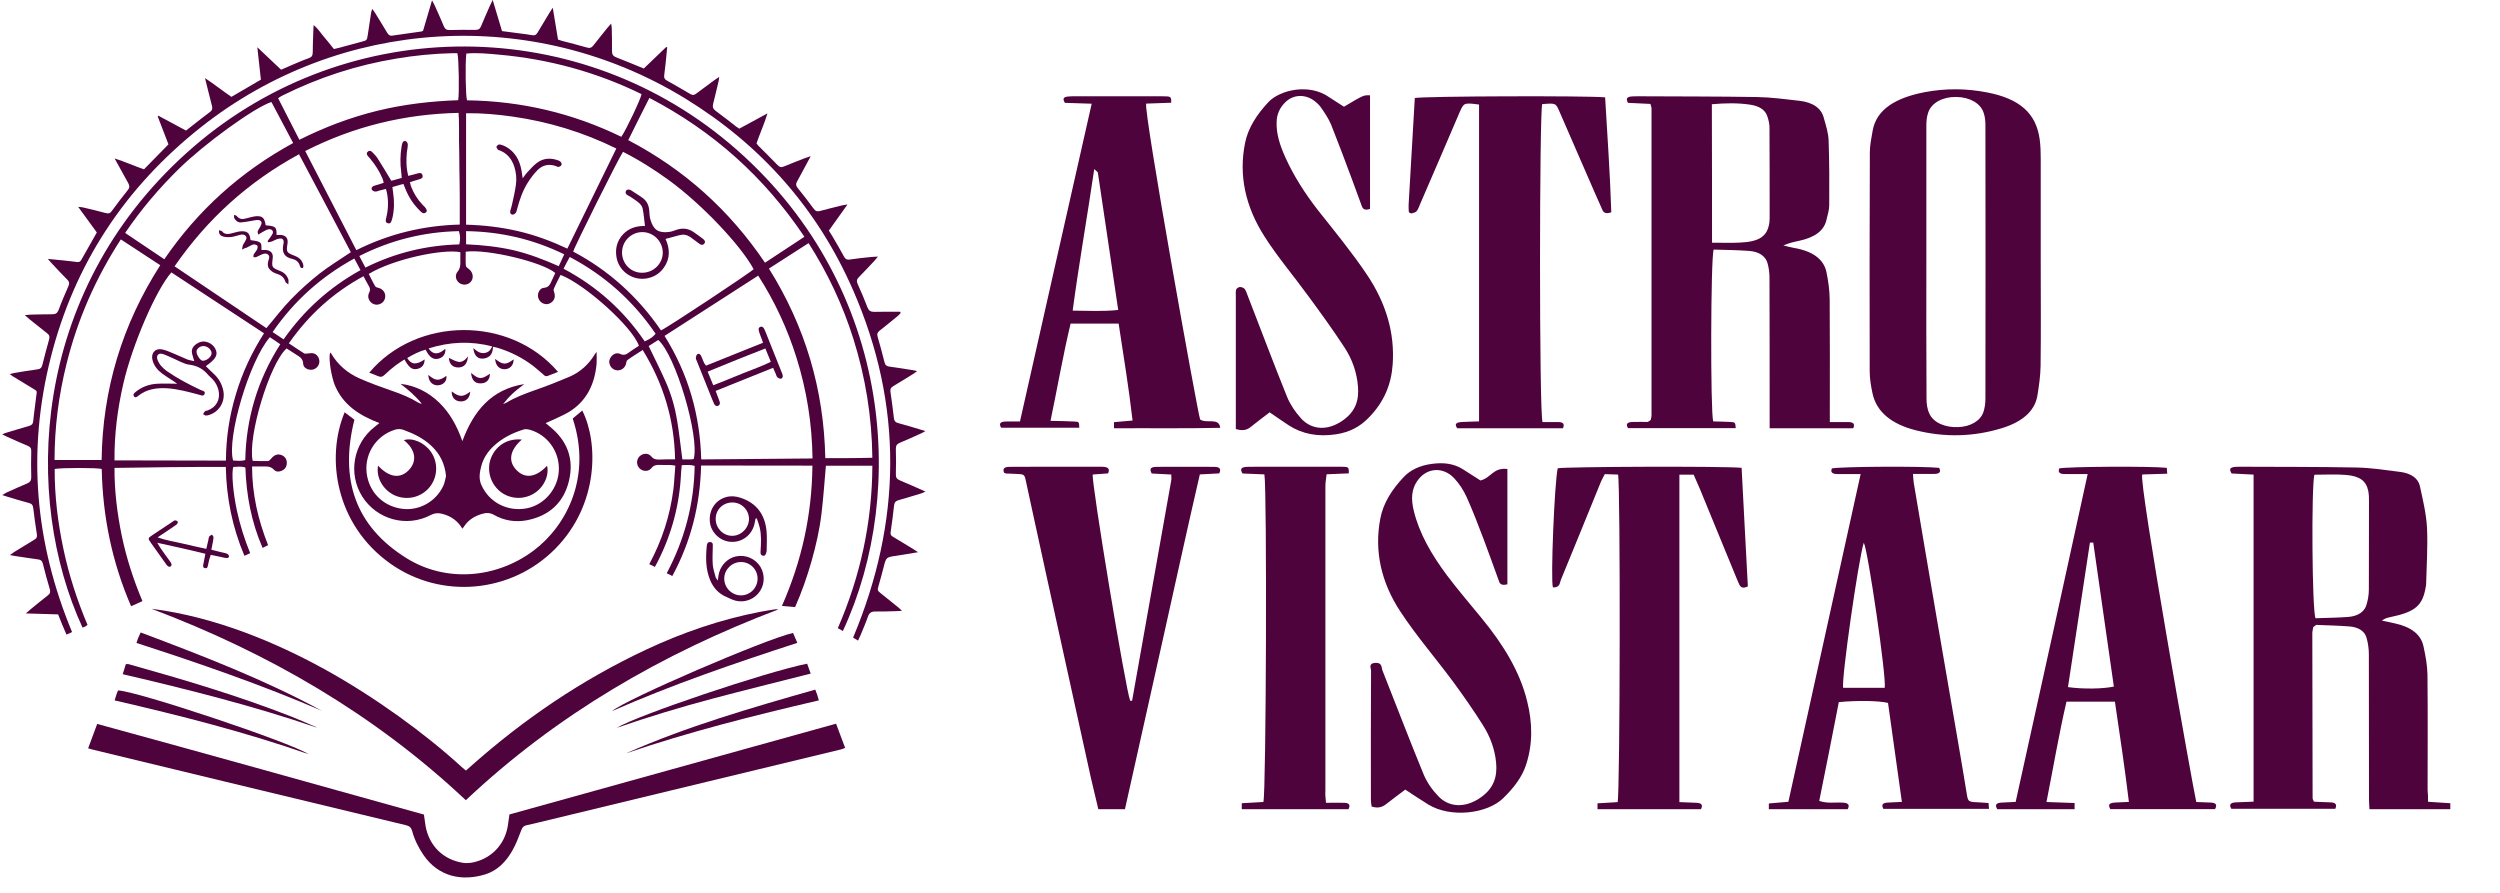
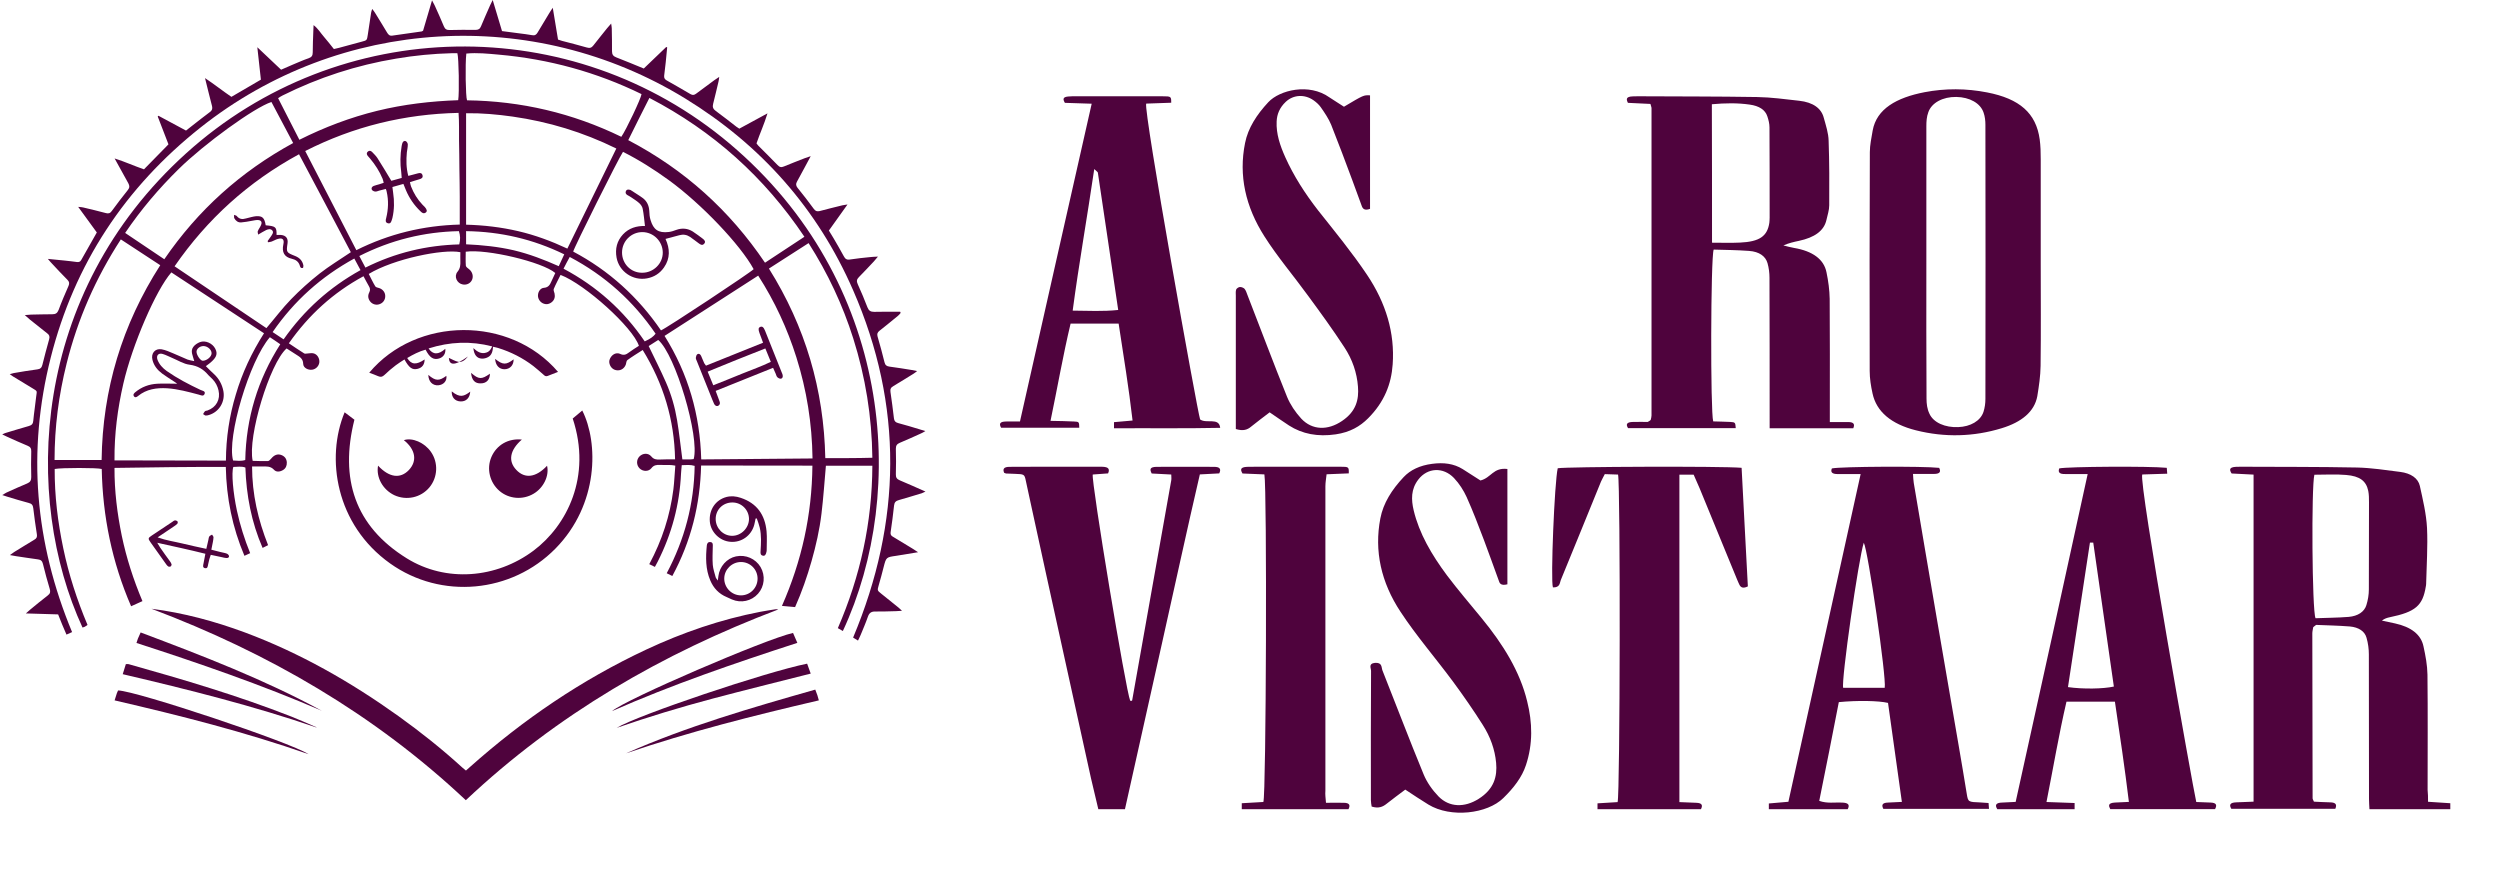
<svg xmlns="http://www.w3.org/2000/svg" width="140" height="50" viewBox="0 0 140 50" fill="none">
  <path d="M67.206 23.488C67.558 23.745 68.271 23.353 68.33 23.959C66.334 24.002 64.38 23.971 62.384 23.984C62.384 23.843 62.384 23.757 62.384 23.641C62.711 23.61 63.03 23.586 63.424 23.549C63.215 21.732 62.921 19.94 62.644 18.123C61.739 18.123 60.892 18.123 59.953 18.123C59.525 19.915 59.215 21.72 58.829 23.568C59.324 23.58 59.743 23.58 60.145 23.604C60.431 23.616 60.431 23.629 60.439 23.953C58.988 23.953 57.538 23.953 56.062 23.953C55.944 23.745 55.97 23.604 56.355 23.604C56.582 23.598 56.808 23.604 57.118 23.604C58.46 17.658 59.785 11.761 61.135 5.808C60.548 5.79 60.087 5.778 59.634 5.759C59.517 5.564 59.508 5.435 59.81 5.405C59.969 5.386 60.137 5.392 60.296 5.392C61.898 5.392 63.5 5.392 65.101 5.392C65.588 5.392 65.588 5.405 65.588 5.753C65.118 5.772 64.64 5.784 64.187 5.802C64.019 6.151 67.063 23.096 67.206 23.488ZM61.278 9.467C60.883 12.165 60.422 14.752 60.07 17.395C60.967 17.401 61.755 17.45 62.619 17.358C62.242 14.758 61.856 12.213 61.479 9.662C61.47 9.632 61.412 9.595 61.278 9.467Z" fill="#4F033D" />
  <path d="M75.262 5.977C76.364 5.321 76.364 5.321 76.722 5.339C76.722 7.456 76.722 9.573 76.722 11.696C76.405 11.813 76.305 11.684 76.247 11.504C76.08 11.046 75.913 10.594 75.746 10.136C75.354 9.084 74.962 8.032 74.545 6.986C74.403 6.645 74.186 6.323 73.961 6.001C73.861 5.859 73.711 5.723 73.552 5.612C73.052 5.265 72.426 5.302 72.001 5.704C71.659 6.026 71.509 6.398 71.492 6.8C71.459 7.493 71.684 8.155 71.976 8.805C72.443 9.845 73.077 10.835 73.819 11.789C74.762 12.977 75.73 14.159 76.555 15.391C77.615 16.969 78.115 18.647 77.99 20.404C77.915 21.5 77.523 22.515 76.614 23.425C76.163 23.877 75.604 24.205 74.804 24.323C73.794 24.471 72.927 24.304 72.184 23.827C71.834 23.598 71.5 23.363 71.1 23.091C70.741 23.369 70.391 23.623 70.066 23.889C69.849 24.075 69.607 24.149 69.206 24.025C69.206 23.889 69.206 23.728 69.206 23.574C69.206 21.234 69.206 18.901 69.206 16.561C69.206 16.449 69.19 16.332 69.223 16.22C69.24 16.159 69.356 16.078 69.431 16.072C69.523 16.066 69.648 16.121 69.698 16.177C69.774 16.276 69.807 16.387 69.849 16.499C70.591 18.405 71.308 20.324 72.076 22.224C72.251 22.651 72.535 23.078 72.877 23.45C73.486 24.093 74.353 24.118 75.154 23.574C75.946 23.041 76.105 22.373 76.046 21.649C75.988 20.881 75.738 20.132 75.279 19.439C74.645 18.467 73.953 17.514 73.252 16.561C72.443 15.447 71.525 14.37 70.808 13.237C69.749 11.578 69.356 9.827 69.724 8.007C69.89 7.171 70.374 6.422 71.025 5.723C71.659 5.042 73.31 4.64 74.445 5.451C74.712 5.63 74.979 5.791 75.262 5.977Z" fill="#4F033D" />
-   <path d="M86.382 23.634C86.659 23.634 86.945 23.634 87.24 23.634C87.576 23.634 87.618 23.763 87.525 23.984C85.575 23.984 83.608 23.984 81.608 23.984C81.482 23.812 81.456 23.659 81.843 23.634C82.162 23.616 82.482 23.61 82.827 23.598C82.827 17.651 82.827 11.753 82.827 5.855C81.994 5.745 81.978 5.751 81.751 6.259C81.002 7.999 80.263 9.738 79.506 11.477C79.456 11.6 79.414 11.728 79.321 11.839C79.271 11.9 79.12 11.924 79.036 11.955C78.968 11.924 78.935 11.918 78.926 11.906C78.91 11.894 78.893 11.875 78.893 11.863C78.884 11.722 78.876 11.575 78.884 11.434C79.002 9.45 79.111 7.46 79.229 5.488C79.809 5.383 88.895 5.353 89.887 5.451C90.013 7.594 90.165 9.75 90.232 11.888C89.904 12.004 89.795 11.894 89.728 11.741C89.585 11.416 89.442 11.098 89.299 10.773C88.643 9.266 87.988 7.76 87.332 6.253C87.122 5.769 87.122 5.769 86.365 5.831C86.206 6.204 86.189 23.108 86.382 23.634Z" fill="#4F033D" />
  <path d="M102.47 23.634C102.894 23.634 103.182 23.634 103.487 23.634C103.826 23.634 103.876 23.763 103.783 23.984C102.267 23.984 100.726 23.984 99.1 23.984C99.1 23.782 99.1 23.598 99.1 23.408C99.1 20.787 99.1 18.172 99.091 15.551C99.091 15.281 99.057 15.006 98.981 14.736C98.871 14.351 98.524 14.093 97.948 14.051C97.278 14.002 96.609 13.995 95.966 13.977C95.796 14.424 95.779 23.102 95.94 23.598C96.245 23.61 96.567 23.61 96.889 23.628C97.177 23.647 97.177 23.653 97.202 23.977C95.204 23.977 93.196 23.977 91.172 23.977C91.045 23.775 91.07 23.634 91.46 23.628C91.765 23.622 92.061 23.628 92.273 23.628C92.383 23.567 92.4 23.555 92.409 23.543C92.425 23.53 92.442 23.518 92.442 23.506C92.459 23.426 92.485 23.347 92.485 23.267C92.485 17.529 92.485 11.797 92.485 6.059C92.485 5.998 92.451 5.936 92.425 5.82C92.027 5.802 91.612 5.783 91.163 5.759C91.07 5.563 91.036 5.41 91.443 5.397C91.536 5.397 91.629 5.391 91.722 5.391C93.95 5.404 96.169 5.397 98.397 5.434C99.184 5.446 99.98 5.557 100.751 5.642C101.539 5.728 101.996 6.071 102.132 6.598C102.25 7.026 102.394 7.455 102.403 7.884C102.445 9.09 102.445 10.29 102.437 11.497C102.437 11.766 102.343 12.036 102.284 12.305C102.149 12.93 101.607 13.303 100.743 13.487C100.455 13.548 100.175 13.61 99.87 13.744C100.065 13.793 100.26 13.848 100.472 13.885C101.513 14.063 102.14 14.522 102.284 15.251C102.386 15.741 102.454 16.243 102.462 16.733C102.479 18.803 102.47 20.879 102.47 22.949C102.47 23.151 102.47 23.34 102.47 23.634ZM95.873 13.591C96.423 13.591 96.931 13.61 97.439 13.585C98.532 13.536 98.972 13.23 99.083 12.477C99.091 12.379 99.1 12.287 99.1 12.189C99.1 10.505 99.1 8.821 99.091 7.137C99.091 6.928 99.04 6.72 98.972 6.518C98.854 6.151 98.515 5.93 97.981 5.857C97.296 5.759 96.609 5.771 95.864 5.838C95.873 8.417 95.873 10.97 95.873 13.591Z" fill="#4F033D" />
  <path d="M114.281 14.751C114.281 16.667 114.298 18.577 114.273 20.493C114.265 21.056 114.181 21.625 114.089 22.187C113.93 23.052 113.21 23.64 112.096 23.98C110.522 24.462 108.906 24.505 107.29 24.097C105.908 23.751 105.08 23.052 104.862 22.033C104.77 21.618 104.703 21.192 104.703 20.778C104.694 16.692 104.694 12.606 104.711 8.52C104.711 8.118 104.803 7.71 104.87 7.308C105.088 6.097 106.21 5.466 107.776 5.163C108.931 4.941 110.112 4.947 111.276 5.175C113.101 5.528 114.022 6.338 114.223 7.803C114.273 8.174 114.281 8.544 114.281 8.921C114.281 10.856 114.281 12.803 114.281 14.751ZM107.876 14.639C107.876 17.199 107.868 19.758 107.885 22.317C107.885 22.608 107.918 22.904 108.052 23.176C108.278 23.671 108.931 23.949 109.66 23.918C110.346 23.893 110.907 23.572 111.075 23.065C111.15 22.83 111.183 22.583 111.183 22.342C111.192 17.223 111.192 12.105 111.183 6.987C111.183 6.764 111.158 6.529 111.083 6.313C110.907 5.775 110.296 5.441 109.551 5.429C108.806 5.417 108.169 5.75 107.985 6.288C107.893 6.535 107.876 6.801 107.876 7.061C107.876 9.583 107.876 12.111 107.876 14.639Z" fill="#4F033D" />
  <path d="M56.233 26.478C56.141 26.269 56.208 26.143 56.537 26.143C57.126 26.143 57.699 26.137 58.288 26.137C59.409 26.137 60.529 26.137 61.641 26.137C61.969 26.137 62.197 26.187 62.053 26.51C61.759 26.529 61.472 26.554 61.194 26.573C61.102 26.952 63.056 38.729 63.291 39.241C63.317 39.241 63.334 39.254 63.359 39.247C63.376 39.247 63.401 39.228 63.401 39.222C64.125 35.113 64.867 31.004 65.591 26.895C65.608 26.8 65.591 26.706 65.591 26.573C65.212 26.554 64.875 26.535 64.496 26.516C64.395 26.314 64.353 26.149 64.766 26.143C65.844 26.137 66.905 26.143 67.983 26.143C68.295 26.143 68.404 26.25 68.278 26.51C67.966 26.529 67.629 26.541 67.191 26.567C66.467 29.683 65.793 32.806 65.094 35.922C64.395 39.045 63.696 42.168 62.997 45.316C62.491 45.316 62.037 45.316 61.506 45.316C61.371 44.734 61.228 44.153 61.093 43.571C60.546 41.081 59.998 38.596 59.451 36.105C58.87 33.489 58.305 30.865 57.733 28.248C57.632 27.805 57.547 27.363 57.446 26.921C57.37 26.554 57.354 26.554 56.823 26.535C56.663 26.529 56.495 26.522 56.334 26.516C56.326 26.516 56.309 26.503 56.233 26.478Z" fill="#4F033D" />
  <path d="M74.255 44.956C74.667 44.956 74.952 44.949 75.254 44.956C75.59 44.962 75.623 45.101 75.514 45.316C73.542 45.316 71.562 45.316 69.539 45.316C69.539 45.202 69.539 45.114 69.539 44.981C69.95 44.956 70.353 44.937 70.748 44.911C70.907 44.539 70.957 27.363 70.806 26.566C70.42 26.547 70.018 26.535 69.581 26.516C69.464 26.32 69.43 26.162 69.833 26.143C70.018 26.137 70.202 26.137 70.387 26.137C71.948 26.137 73.492 26.137 75.053 26.137C75.539 26.137 75.539 26.149 75.531 26.509C75.153 26.522 74.759 26.541 74.289 26.56C74.264 26.794 74.222 27.015 74.222 27.236C74.222 31.293 74.222 35.357 74.222 39.414C74.222 41.038 74.222 42.662 74.222 44.286C74.205 44.482 74.23 44.678 74.255 44.956Z" fill="#4F033D" />
  <path d="M82.906 26.907C83.511 26.756 83.613 26.169 84.414 26.263C84.414 28.426 84.414 30.576 84.414 32.721C84.022 32.821 83.971 32.646 83.92 32.483C83.647 31.739 83.383 30.989 83.102 30.245C82.795 29.439 82.488 28.626 82.13 27.832C81.96 27.463 81.73 27.094 81.423 26.769C80.818 26.138 79.94 26.188 79.429 26.85C79.003 27.4 79.028 27.988 79.165 28.576C79.472 29.87 80.17 31.064 81.031 32.221C81.644 33.033 82.318 33.821 82.974 34.621C84.175 36.084 85.121 37.61 85.522 39.279C85.82 40.467 85.846 41.661 85.454 42.843C85.232 43.524 84.763 44.13 84.184 44.693C83.289 45.575 81.244 45.818 79.991 45.056C79.565 44.799 79.165 44.524 78.696 44.218C78.347 44.487 77.989 44.737 77.657 45.006C77.435 45.187 77.197 45.287 76.813 45.168C76.796 45.056 76.77 44.931 76.77 44.806C76.77 42.392 76.762 39.985 76.779 37.572C76.779 37.416 76.617 37.16 76.992 37.122C77.418 37.085 77.35 37.378 77.418 37.547C78.193 39.492 78.926 41.436 79.727 43.374C79.906 43.805 80.204 44.237 80.562 44.605C81.159 45.212 82.011 45.237 82.803 44.737C83.673 44.187 83.852 43.48 83.783 42.718C83.715 41.974 83.46 41.255 83.025 40.579C82.514 39.773 81.96 38.973 81.38 38.185C80.409 36.872 79.31 35.603 78.432 34.265C77.341 32.614 76.949 30.852 77.299 29.032C77.461 28.182 77.938 27.425 78.603 26.719C78.977 26.319 79.514 26.063 80.196 25.975C80.844 25.887 81.414 25.962 81.909 26.269C82.233 26.481 82.556 26.688 82.906 26.907Z" fill="#4F033D" />
  <path d="M97.53 26.197C97.652 28.427 97.758 30.639 97.88 32.837C97.652 32.951 97.505 32.926 97.415 32.762C97.358 32.654 97.317 32.541 97.269 32.433C96.575 30.74 95.873 29.04 95.18 27.347C95.074 27.094 94.96 26.848 94.845 26.582C94.568 26.582 94.339 26.582 94.046 26.582C94.046 32.698 94.046 38.783 94.046 44.918C94.372 44.931 94.682 44.943 94.992 44.956C95.31 44.968 95.368 45.089 95.253 45.316C93.336 45.316 91.41 45.316 89.46 45.316C89.46 45.196 89.46 45.107 89.46 44.987C89.86 44.962 90.235 44.937 90.586 44.918C90.725 44.52 90.749 27.151 90.611 26.576C90.39 26.57 90.154 26.563 89.868 26.551C89.795 26.702 89.713 26.835 89.656 26.968C88.906 28.806 88.163 30.645 87.404 32.484C87.339 32.654 87.363 32.907 86.964 32.894C86.825 32.528 87.053 26.987 87.233 26.222C87.722 26.134 96.387 26.096 97.53 26.197Z" fill="#4F033D" />
  <path d="M104.196 26.548C103.698 26.548 103.311 26.548 102.915 26.548C102.603 26.548 102.493 26.447 102.586 26.232C103.083 26.125 107.693 26.099 108.595 26.2C108.687 26.396 108.671 26.541 108.291 26.541C107.929 26.541 107.567 26.541 107.128 26.541C107.145 26.756 107.145 26.901 107.17 27.04C107.609 29.635 108.047 32.236 108.494 34.83C108.881 37.128 109.294 39.432 109.682 41.73C109.842 42.633 109.985 43.536 110.137 44.445C110.213 44.912 110.213 44.912 110.904 44.937C111.039 44.944 111.182 44.956 111.359 44.969C111.367 45.076 111.376 45.164 111.384 45.297C109.395 45.297 107.432 45.297 105.468 45.297C105.359 45.089 105.392 44.956 105.729 44.944C105.948 44.931 106.184 44.918 106.505 44.906C106.235 43.024 105.991 41.187 105.729 39.363C105.207 39.237 104.01 39.218 102.974 39.319C102.62 41.143 102.257 42.986 101.878 44.849C102.325 45.007 102.746 44.925 103.15 44.944C103.496 44.956 103.606 45.057 103.471 45.316C102.004 45.316 100.546 45.316 99.055 45.316C99.055 45.209 99.055 45.114 99.055 44.994C99.392 44.969 99.729 44.937 100.15 44.899C101.499 38.807 102.83 32.734 104.196 26.548ZM105.544 38.517C105.653 37.961 104.6 30.771 104.372 30.392C104.078 31.282 103.1 38.126 103.218 38.517C103.985 38.517 104.769 38.517 105.544 38.517Z" fill="#4F033D" />
  <path d="M116.91 26.546C116.38 26.546 116.009 26.546 115.639 26.546C115.31 26.552 115.243 26.432 115.319 26.23C115.816 26.129 120.346 26.097 121.34 26.198C121.348 26.293 121.357 26.394 121.365 26.527C120.868 26.546 120.405 26.558 119.967 26.571C119.748 26.943 122.797 44.078 122.991 44.912C123.243 44.925 123.513 44.931 123.791 44.943C124.127 44.956 124.161 45.089 124.043 45.31C122.106 45.31 120.161 45.31 118.174 45.31C118.081 45.127 118.03 44.969 118.435 44.943C118.662 44.931 118.889 44.918 119.218 44.906C118.99 43.018 118.713 41.168 118.435 39.293C117.517 39.293 116.666 39.293 115.723 39.293C115.293 41.143 114.982 43.005 114.603 44.912C115.184 44.931 115.647 44.95 116.178 44.969C116.178 45.089 116.178 45.19 116.178 45.316C114.721 45.316 113.281 45.316 111.849 45.316C111.698 45.076 111.773 44.95 112.135 44.943C112.363 44.937 112.59 44.918 112.877 44.906C114.232 38.794 115.563 32.714 116.91 26.546ZM115.807 38.478C116.649 38.598 117.786 38.579 118.376 38.447C117.997 35.764 117.601 33.074 117.222 30.384C117.163 30.384 117.096 30.384 117.037 30.384C116.624 33.074 116.22 35.764 115.807 38.478Z" fill="#4F033D" />
  <path d="M135.97 44.899C136.446 44.931 136.815 44.956 137.217 44.981C137.217 45.101 137.217 45.196 137.217 45.316C135.724 45.316 134.256 45.316 132.689 45.316C132.681 45.127 132.664 44.937 132.664 44.748C132.664 42.046 132.664 39.35 132.656 36.648C132.656 36.339 132.615 36.023 132.525 35.714C132.427 35.354 132.09 35.127 131.59 35.082C130.942 35.032 130.294 35.019 129.703 34.994C129.613 35.063 129.596 35.076 129.58 35.089C129.564 35.101 129.547 35.114 129.539 35.127C129.523 35.24 129.49 35.354 129.49 35.467C129.49 38.548 129.498 41.629 129.506 44.703C129.506 44.748 129.539 44.798 129.58 44.893C129.867 44.906 130.179 44.925 130.482 44.931C130.794 44.937 130.884 45.044 130.778 45.291C128.858 45.291 126.922 45.291 124.953 45.291C124.83 45.082 124.863 44.943 125.232 44.931C125.544 44.918 125.856 44.906 126.2 44.893C126.2 38.776 126.2 32.709 126.2 26.578C125.79 26.56 125.405 26.541 124.97 26.515C124.855 26.326 124.806 26.168 125.2 26.143C125.29 26.137 125.38 26.137 125.47 26.137C127.652 26.149 129.818 26.137 132 26.181C132.804 26.2 133.616 26.326 134.412 26.427C135.011 26.503 135.413 26.78 135.511 27.21C135.683 27.993 135.872 28.782 135.913 29.565C135.962 30.606 135.888 31.648 135.864 32.69C135.864 32.74 135.856 32.791 135.847 32.835C135.675 33.921 135.265 34.268 133.829 34.565C133.682 34.596 133.542 34.634 133.386 34.754C133.632 34.804 133.879 34.855 134.125 34.912C135.011 35.108 135.577 35.524 135.716 36.2C135.831 36.724 135.929 37.248 135.938 37.778C135.962 39.931 135.946 42.084 135.946 44.236C135.97 44.451 135.97 44.647 135.97 44.899ZM129.605 26.585C129.432 27.254 129.473 34.211 129.67 34.621C130.269 34.596 130.901 34.596 131.524 34.546C132.041 34.502 132.402 34.262 132.517 33.889C132.607 33.599 132.656 33.302 132.656 33.005C132.664 31.383 132.664 29.76 132.664 28.138C132.664 27.923 132.664 27.702 132.623 27.494C132.509 26.938 132.156 26.661 131.385 26.598C130.811 26.547 130.22 26.585 129.605 26.585Z" fill="#4F033D" />
  <path d="M39.262 26.069C39.208 28.265 38.7 30.314 37.65 32.256C37.55 32.203 37.456 32.163 37.336 32.102C38.339 30.214 38.867 28.218 38.901 26.089C38.66 26.015 38.439 26.042 38.178 26.049C38.165 26.209 38.145 26.363 38.138 26.517C38.058 28.259 37.617 29.906 36.828 31.459C36.781 31.547 36.734 31.634 36.674 31.747C36.567 31.694 36.473 31.647 36.359 31.593C37.075 30.261 37.523 28.875 37.71 27.401C37.764 26.973 37.777 26.531 37.817 26.076C37.71 26.062 37.637 26.042 37.563 26.042C37.356 26.035 37.149 26.049 36.941 26.035C36.761 26.029 36.607 26.049 36.48 26.216C36.319 26.424 35.998 26.41 35.818 26.23C35.63 26.042 35.63 25.747 35.811 25.56C35.998 25.372 36.299 25.352 36.473 25.56C36.607 25.727 36.761 25.741 36.941 25.734C37.215 25.721 37.49 25.721 37.804 25.721C37.764 23.504 37.155 21.495 35.992 19.6C35.691 19.794 35.403 19.968 35.136 20.163C35.075 20.203 35.075 20.323 35.049 20.404C34.975 20.618 34.788 20.752 34.574 20.738C34.367 20.732 34.199 20.591 34.139 20.39C34.086 20.223 34.139 20.076 34.246 19.948C34.38 19.794 34.567 19.741 34.734 19.821C34.935 19.915 35.069 19.855 35.216 19.741C35.396 19.607 35.59 19.486 35.778 19.366C35.443 18.341 32.775 15.924 31.391 15.395C31.264 15.656 31.123 15.911 31.009 16.185C30.983 16.252 31.036 16.352 31.056 16.439C31.096 16.627 31.049 16.801 30.896 16.922C30.742 17.042 30.575 17.069 30.394 16.982C30.22 16.895 30.113 16.707 30.127 16.52C30.14 16.326 30.267 16.131 30.461 16.118C30.708 16.098 30.795 15.951 30.876 15.763C30.949 15.602 31.029 15.442 31.096 15.288C30.381 14.672 27.251 13.928 26.081 14.096C26.081 14.35 26.067 14.618 26.087 14.879C26.094 14.953 26.201 15.02 26.274 15.08C26.455 15.227 26.522 15.469 26.435 15.669C26.348 15.864 26.141 15.971 25.92 15.931C25.592 15.877 25.405 15.482 25.619 15.221C25.78 15.027 25.786 14.832 25.78 14.618C25.773 14.451 25.78 14.283 25.78 14.123C24.817 13.928 22.041 14.498 20.65 15.341C20.771 15.569 20.878 15.81 21.018 16.038C21.052 16.098 21.172 16.105 21.252 16.138C21.453 16.212 21.58 16.393 21.573 16.593C21.573 16.788 21.453 16.962 21.265 17.029C21.085 17.102 20.878 17.049 20.751 16.908C20.61 16.747 20.583 16.56 20.677 16.379C20.751 16.239 20.724 16.138 20.657 16.024C20.557 15.857 20.47 15.676 20.356 15.469C18.664 16.386 17.293 17.631 16.176 19.225C16.477 19.426 16.758 19.62 17.039 19.794C17.086 19.821 17.166 19.794 17.233 19.794C17.34 19.788 17.454 19.761 17.554 19.788C17.768 19.834 17.908 20.076 17.882 20.297C17.855 20.511 17.681 20.678 17.474 20.705C17.246 20.732 16.985 20.598 16.979 20.377C16.972 20.069 16.765 19.975 16.571 19.848C16.397 19.734 16.223 19.62 16.049 19.513C15.106 20.343 13.856 24.462 14.15 25.808C14.431 25.814 14.712 25.828 14.999 25.821C15.066 25.821 15.14 25.734 15.193 25.674C15.36 25.473 15.554 25.399 15.768 25.486C15.949 25.56 16.049 25.694 16.062 25.895C16.069 26.082 16.002 26.23 15.848 26.323C15.681 26.424 15.474 26.451 15.347 26.31C15.146 26.089 14.906 26.122 14.665 26.122C14.498 26.122 14.33 26.122 14.116 26.122C14.116 27.669 14.451 29.109 15.013 30.529C14.912 30.582 14.825 30.622 14.705 30.683C14.076 29.236 13.795 27.736 13.742 26.183C13.515 26.096 13.287 26.149 13.066 26.149C12.953 26.477 13.053 27.596 13.267 28.593C13.441 29.397 13.688 30.187 14.009 30.977C13.902 31.024 13.809 31.071 13.688 31.125C13.013 29.531 12.679 27.89 12.645 26.149C10.559 26.142 8.506 26.169 6.412 26.203C6.406 27.509 6.566 28.761 6.82 30.006C7.081 31.252 7.469 32.457 7.977 33.663C7.763 33.756 7.576 33.85 7.342 33.95C6.272 31.48 5.75 28.915 5.697 26.263C5.456 26.189 3.443 26.189 3.062 26.263C3.055 27.756 3.236 29.236 3.543 30.703C3.851 32.176 4.312 33.596 4.901 34.995C4.847 35.035 4.801 35.069 4.754 35.096C4.714 35.116 4.66 35.129 4.62 35.142C1.276 27.89 1.704 16.466 10.418 8.591C19.018 0.817 32.013 0.589 40.867 8.049C49.949 15.716 50.872 27.455 47.2 35.337C47.113 35.29 47.033 35.243 46.919 35.176C48.176 32.276 48.839 29.263 48.852 26.082C47.962 26.082 47.113 26.082 46.25 26.082C46.17 26.98 46.11 27.877 46.003 28.767C45.896 29.665 45.695 30.549 45.448 31.419C45.2 32.29 44.906 33.14 44.525 33.997C44.291 33.977 44.064 33.957 43.789 33.93C44.9 31.413 45.468 28.821 45.495 26.076C43.415 26.069 41.355 26.069 39.262 26.069ZM14.785 18.663C13.026 17.511 11.308 16.379 9.596 15.254C8.726 16.252 7.409 19.305 6.907 21.482C6.586 22.881 6.399 24.301 6.412 25.781C8.506 25.788 10.565 25.794 12.652 25.794C12.659 24.509 12.846 23.283 13.207 22.091C13.561 20.886 14.09 19.754 14.785 18.663ZM45.501 25.674C45.475 23.712 45.174 21.843 44.599 20.015C44.09 18.401 43.388 16.881 42.459 15.435C40.693 16.573 38.961 17.685 37.215 18.81C38.546 20.939 39.202 23.23 39.269 25.727C41.355 25.707 43.408 25.694 45.501 25.674ZM16.745 8.638C13.902 10.185 11.609 12.261 9.776 14.913C11.515 16.085 13.22 17.23 14.919 18.375C15.394 17.819 15.815 17.256 16.303 16.754C16.798 16.245 17.333 15.763 17.895 15.321C18.443 14.893 19.045 14.531 19.647 14.123C18.691 12.301 17.728 10.493 16.745 8.638ZM37.015 18.502C37.343 18.368 42.064 15.241 42.204 15.073C41.462 13.707 39.275 11.411 37.45 10.085C36.634 9.495 35.784 8.953 34.888 8.504C34.641 8.859 32.153 13.848 32.099 14.089C34.099 15.147 35.737 16.634 37.015 18.502ZM26.101 12.582C27.104 12.609 28.067 12.723 29.016 12.944C29.966 13.165 30.869 13.5 31.772 13.922C32.688 12.04 33.597 10.192 34.514 8.317C32.648 7.399 30.722 6.817 28.709 6.529C27.853 6.408 26.983 6.328 26.101 6.341C26.101 8.431 26.101 10.486 26.101 12.582ZM17.092 8.457C18.055 10.326 18.998 12.161 19.955 14.009C21.794 13.091 23.713 12.629 25.746 12.576C25.746 12.027 25.746 11.511 25.746 11.002C25.746 10.486 25.733 9.971 25.726 9.455C25.72 8.926 25.72 8.404 25.706 7.875C25.699 7.366 25.72 6.85 25.679 6.321C22.643 6.388 19.808 7.078 17.092 8.457ZM5.69 25.761C5.744 21.803 6.84 18.18 8.974 14.852C8.225 14.364 7.509 13.888 6.767 13.406C5.356 15.576 4.346 17.886 3.731 20.357C3.289 22.125 3.055 23.913 3.055 25.761C3.945 25.761 4.794 25.761 5.69 25.761ZM48.852 25.634C48.825 23.323 48.464 21.113 47.782 18.951C47.187 17.069 46.357 15.301 45.281 13.614C44.525 14.096 43.803 14.565 43.06 15.04C45.1 18.294 46.137 21.817 46.217 25.654C47.106 25.654 47.962 25.66 48.852 25.634ZM45.047 13.259C42.806 9.917 39.931 7.339 36.366 5.484C35.965 6.288 35.564 7.058 35.182 7.848C38.326 9.495 40.86 11.779 42.84 14.712C43.582 14.23 44.298 13.754 45.047 13.259ZM16.417 8.009C15.996 7.219 15.594 6.462 15.2 5.712C14.243 6.02 11.448 8.049 10.01 9.462C8.9 10.553 7.897 11.732 7.008 13.044C7.757 13.547 8.465 14.022 9.201 14.518C11.087 11.765 13.474 9.616 16.417 8.009ZM16.765 7.828C18.183 7.118 19.62 6.576 21.118 6.207C22.61 5.839 24.134 5.665 25.659 5.611C25.726 5.216 25.693 3.228 25.613 2.98C25.512 2.98 25.405 2.98 25.298 2.98C24.255 3.007 23.218 3.107 22.195 3.281C19.968 3.649 17.848 4.339 15.829 5.344C15.742 5.384 15.668 5.437 15.574 5.498C15.969 6.281 16.357 7.038 16.765 7.828ZM34.794 7.661C35.069 7.265 35.905 5.498 35.925 5.27C33.404 4.038 30.735 3.308 27.933 3.06C27.331 3.007 26.723 2.94 26.114 3C26.047 3.582 26.074 5.411 26.154 5.618C29.17 5.658 32.053 6.328 34.794 7.661ZM15.113 18.884C13.969 20.196 12.692 24.502 13.053 25.788C13.274 25.801 13.495 25.834 13.735 25.761C13.782 23.417 14.431 21.261 15.695 19.279C15.487 19.131 15.307 19.011 15.113 18.884ZM36.326 19.379C36.66 20.076 36.995 20.732 37.289 21.401C37.59 22.084 37.797 22.801 37.918 23.538C38.038 24.254 38.112 24.984 38.212 25.727C38.359 25.727 38.506 25.727 38.653 25.727C38.72 25.727 38.787 25.714 38.847 25.707C39.188 24.455 37.824 19.861 36.861 19.038C36.681 19.151 36.5 19.265 36.326 19.379ZM31.558 15.047C33.424 16.038 34.935 17.397 36.105 19.118C36.42 18.971 36.567 18.87 36.714 18.689C35.47 16.868 33.885 15.435 31.905 14.39C31.778 14.618 31.678 14.812 31.558 15.047ZM19.841 14.477C17.982 15.495 16.471 16.848 15.267 18.596C15.481 18.736 15.675 18.87 15.882 19.004C17.032 17.364 18.457 16.085 20.189 15.127C20.068 14.906 19.968 14.719 19.841 14.477ZM25.72 13.687C25.786 13.399 25.78 13.198 25.699 12.944C23.747 12.984 21.894 13.44 20.122 14.337C20.242 14.571 20.349 14.765 20.463 14.986C22.142 14.149 23.894 13.734 25.72 13.687ZM26.101 12.944C26.101 13.219 26.101 13.44 26.101 13.681C27.01 13.721 27.9 13.815 28.769 14.015C29.638 14.223 30.461 14.538 31.29 14.906C31.404 14.665 31.498 14.464 31.598 14.243C29.852 13.393 28.04 12.971 26.101 12.944Z" fill="#4F033D" />
  <path d="M1.389 17.645C1.549 17.631 1.643 17.625 1.737 17.618C2.131 17.611 2.533 17.598 2.927 17.598C3.108 17.598 3.208 17.544 3.282 17.357C3.449 16.902 3.643 16.453 3.837 16.011C3.897 15.87 3.883 15.777 3.776 15.669C3.482 15.375 3.195 15.067 2.914 14.765C2.847 14.698 2.787 14.625 2.68 14.498C3.034 14.531 3.328 14.558 3.616 14.591C3.843 14.618 4.071 14.638 4.298 14.672C4.405 14.685 4.485 14.672 4.546 14.565C4.833 14.056 5.121 13.547 5.422 13.018C5.087 12.556 4.746 12.094 4.378 11.585C4.512 11.598 4.586 11.598 4.659 11.618C5.081 11.719 5.509 11.819 5.93 11.933C6.07 11.973 6.171 11.946 6.258 11.819C6.552 11.417 6.853 11.022 7.16 10.64C7.267 10.507 7.261 10.406 7.187 10.265C6.94 9.824 6.699 9.382 6.418 8.873C7.027 9.067 7.548 9.308 8.063 9.482C8.518 9.02 8.959 8.565 9.434 8.083C9.254 7.607 9.04 7.065 8.832 6.522C8.846 6.509 8.859 6.495 8.872 6.482C9.381 6.757 9.889 7.031 10.417 7.312C10.538 7.219 10.651 7.125 10.765 7.038C11.093 6.783 11.42 6.522 11.755 6.274C11.875 6.187 11.909 6.094 11.875 5.946C11.741 5.451 11.628 4.949 11.481 4.373C12.016 4.728 12.464 5.089 12.959 5.424C13.507 5.103 14.049 4.788 14.61 4.46C14.543 3.877 14.483 3.295 14.41 2.645C14.885 3.094 15.306 3.495 15.741 3.904C15.968 3.804 16.182 3.71 16.403 3.616C16.697 3.496 16.985 3.362 17.285 3.261C17.459 3.201 17.513 3.107 17.513 2.933C17.513 2.538 17.533 2.136 17.546 1.741C17.546 1.641 17.553 1.547 17.56 1.406C17.814 1.6 17.954 1.848 18.141 2.062C18.329 2.277 18.503 2.504 18.697 2.746C18.797 2.719 18.89 2.705 18.984 2.679C19.405 2.565 19.827 2.451 20.248 2.337C20.549 2.257 20.549 2.263 20.596 1.949C20.656 1.533 20.716 1.125 20.783 0.71C20.79 0.65 20.817 0.596 20.843 0.502C20.91 0.589 20.957 0.643 20.997 0.71C21.224 1.085 21.459 1.453 21.679 1.828C21.746 1.935 21.813 2.016 21.96 1.996C22.509 1.915 23.057 1.841 23.612 1.761C23.632 1.761 23.645 1.741 23.692 1.721C23.853 1.185 24.013 0.629 24.194 0.02C24.261 0.147 24.301 0.221 24.341 0.301C24.515 0.69 24.695 1.078 24.856 1.473C24.923 1.641 25.023 1.687 25.197 1.681C25.672 1.667 26.146 1.667 26.621 1.674C26.782 1.674 26.875 1.627 26.936 1.473C27.096 1.078 27.277 0.69 27.444 0.301C27.477 0.221 27.517 0.141 27.591 0C27.778 0.616 27.939 1.165 28.113 1.741C28.44 1.781 28.761 1.821 29.082 1.868C29.316 1.902 29.557 1.922 29.791 1.969C29.945 2.002 30.032 1.949 30.106 1.821C30.313 1.466 30.52 1.125 30.734 0.777C30.788 0.683 30.848 0.596 30.955 0.435C31.062 1.071 31.155 1.641 31.249 2.216C31.329 2.243 31.403 2.27 31.477 2.29C31.938 2.411 32.399 2.525 32.854 2.658C33.028 2.712 33.128 2.679 33.235 2.538C33.483 2.216 33.744 1.902 33.998 1.58C34.058 1.507 34.125 1.433 34.225 1.319C34.239 1.44 34.259 1.513 34.259 1.587C34.265 2.016 34.279 2.444 34.272 2.866C34.272 3.054 34.339 3.147 34.513 3.214C35.021 3.408 35.523 3.623 36.051 3.837C36.465 3.442 36.887 3.033 37.308 2.632C37.328 2.638 37.342 2.645 37.362 2.652C37.335 2.933 37.308 3.208 37.281 3.489C37.255 3.737 37.228 3.984 37.194 4.232C37.181 4.359 37.215 4.433 37.328 4.5C37.776 4.754 38.224 5.009 38.666 5.27C38.793 5.344 38.88 5.324 38.987 5.243C39.321 4.995 39.656 4.748 39.99 4.5C40.07 4.44 40.15 4.393 40.277 4.306C40.257 4.426 40.257 4.5 40.237 4.567C40.137 4.982 40.043 5.397 39.936 5.812C39.89 5.987 39.93 6.107 40.084 6.214C40.478 6.502 40.859 6.804 41.24 7.098C41.287 7.132 41.341 7.165 41.401 7.205C41.903 6.931 42.404 6.656 42.979 6.348C42.792 6.964 42.551 7.48 42.364 8.029C42.397 8.069 42.431 8.123 42.471 8.163C42.825 8.524 43.193 8.873 43.541 9.241C43.655 9.362 43.748 9.388 43.902 9.321C44.283 9.161 44.678 9.013 45.066 8.859C45.153 8.826 45.246 8.792 45.4 8.745C45.28 8.966 45.193 9.141 45.099 9.308C44.945 9.596 44.792 9.884 44.631 10.172C44.557 10.306 44.571 10.399 44.664 10.52C44.979 10.908 45.28 11.297 45.574 11.699C45.668 11.826 45.755 11.853 45.902 11.819C46.323 11.705 46.744 11.605 47.172 11.498C47.246 11.478 47.326 11.478 47.46 11.451C47.092 11.966 46.758 12.428 46.417 12.911C46.504 13.058 46.591 13.198 46.678 13.339C46.871 13.674 47.072 14.009 47.253 14.35C47.333 14.504 47.426 14.565 47.607 14.531C47.982 14.471 48.356 14.437 48.731 14.397C48.851 14.384 48.978 14.377 49.165 14.37C49.058 14.498 48.998 14.571 48.938 14.638C48.657 14.933 48.383 15.234 48.095 15.522C47.968 15.649 47.962 15.757 48.035 15.917C48.229 16.346 48.41 16.774 48.577 17.21C48.65 17.397 48.751 17.464 48.951 17.464C49.44 17.451 49.921 17.457 50.409 17.457C50.416 17.477 50.429 17.498 50.436 17.524C50.389 17.578 50.349 17.638 50.295 17.678C49.948 17.96 49.607 18.248 49.252 18.522C49.132 18.616 49.105 18.703 49.145 18.85C49.286 19.326 49.413 19.808 49.533 20.29C49.573 20.451 49.654 20.511 49.814 20.531C50.229 20.585 50.637 20.652 51.051 20.719C51.138 20.732 51.225 20.752 51.359 20.779C51.272 20.846 51.218 20.893 51.151 20.933C50.784 21.16 50.409 21.395 50.035 21.616C49.894 21.696 49.841 21.783 49.867 21.951C49.941 22.439 50.001 22.935 50.061 23.431C50.081 23.585 50.148 23.652 50.295 23.692C50.697 23.799 51.098 23.919 51.493 24.04C51.586 24.067 51.68 24.1 51.82 24.14C51.72 24.201 51.653 24.241 51.586 24.268C51.192 24.448 50.79 24.629 50.389 24.797C50.229 24.864 50.168 24.951 50.168 25.131C50.182 25.607 50.182 26.082 50.168 26.564C50.162 26.745 50.229 26.832 50.389 26.899C50.857 27.093 51.312 27.301 51.827 27.529C51.727 27.576 51.673 27.602 51.62 27.622C51.192 27.75 50.764 27.884 50.336 28.004C50.168 28.051 50.088 28.125 50.068 28.306C50.015 28.808 49.948 29.31 49.874 29.812C49.854 29.953 49.921 30.013 50.021 30.067C50.376 30.281 50.737 30.495 51.091 30.716C51.178 30.77 51.265 30.83 51.412 30.924C50.958 30.997 50.576 31.064 50.188 31.125C49.627 31.205 49.627 31.205 49.486 31.747C49.399 32.096 49.306 32.437 49.205 32.785C49.125 33.067 49.125 33.067 49.359 33.254C49.674 33.509 49.995 33.763 50.309 34.018C50.369 34.064 50.416 34.118 50.51 34.205C50.369 34.212 50.269 34.225 50.175 34.225C49.787 34.232 49.399 34.252 49.018 34.245C48.797 34.239 48.677 34.319 48.603 34.533C48.483 34.881 48.336 35.216 48.196 35.558C48.156 35.658 48.102 35.752 48.048 35.873C47.948 35.812 47.868 35.759 47.774 35.705C50.496 29.21 50.596 22.714 47.774 16.252C45.781 11.685 42.605 8.109 38.365 5.511C29.852 0.301 19.044 0.944 11.233 7.138C7.007 10.486 4.164 14.786 2.84 20.029C1.516 25.265 1.951 30.388 4.037 35.397C3.937 35.444 3.837 35.484 3.723 35.538C3.636 35.337 3.556 35.156 3.482 34.975C3.409 34.794 3.335 34.607 3.255 34.406C2.666 34.386 2.084 34.373 1.449 34.352C1.556 34.259 1.616 34.198 1.683 34.145C2.011 33.877 2.339 33.602 2.68 33.341C2.813 33.241 2.833 33.14 2.787 32.986C2.646 32.518 2.519 32.049 2.405 31.58C2.365 31.419 2.292 31.346 2.131 31.326C1.717 31.272 1.309 31.205 0.894 31.145C0.8 31.131 0.7 31.111 0.553 31.084C0.66 31.011 0.734 30.957 0.8 30.91C1.175 30.683 1.543 30.448 1.917 30.227C2.051 30.154 2.091 30.067 2.064 29.913C1.991 29.43 1.917 28.948 1.864 28.466C1.844 28.292 1.784 28.205 1.61 28.165C1.208 28.058 0.807 27.937 0.413 27.817C0.332 27.79 0.245 27.763 0.125 27.723C0.225 27.663 0.286 27.622 0.352 27.589C0.74 27.415 1.128 27.234 1.523 27.073C1.697 27 1.75 26.899 1.75 26.712C1.737 26.236 1.737 25.761 1.75 25.279C1.757 25.111 1.697 25.024 1.549 24.964C1.162 24.803 0.787 24.636 0.406 24.462C0.326 24.428 0.245 24.388 0.125 24.328C0.212 24.288 0.265 24.254 0.326 24.241C0.754 24.114 1.175 23.98 1.61 23.859C1.777 23.812 1.85 23.739 1.864 23.558C1.904 23.116 1.977 22.674 2.024 22.225C2.064 21.864 2.125 21.931 1.797 21.73C1.442 21.515 1.081 21.301 0.727 21.08C0.68 21.053 0.633 21.013 0.546 20.953C0.647 20.926 0.7 20.906 0.767 20.893C1.208 20.819 1.65 20.739 2.091 20.685C2.252 20.665 2.332 20.598 2.372 20.437C2.492 19.955 2.619 19.473 2.753 18.998C2.793 18.85 2.767 18.756 2.646 18.669C2.319 18.415 1.991 18.154 1.67 17.893C1.576 17.812 1.509 17.745 1.389 17.645Z" fill="#4F033D" />
-   <path d="M25.893 29.605C25.633 29.169 25.265 28.908 24.79 28.781C24.549 28.714 24.342 28.727 24.108 28.848C22.764 29.551 21.105 29.096 20.289 27.81C19.48 26.531 19.781 24.837 20.978 23.906C21.058 23.846 21.132 23.785 21.246 23.692C20.142 23.27 19.206 22.687 18.744 21.555C18.577 21.14 18.383 20.136 18.484 19.741C18.504 19.761 18.53 19.774 18.544 19.794C18.925 20.444 19.48 20.906 20.155 21.201C20.744 21.462 21.353 21.676 21.961 21.89C22.469 22.064 22.964 22.265 23.426 22.547C23.479 22.58 23.546 22.607 23.62 22.613C23.279 22.178 22.864 21.83 22.429 21.495C23.279 21.596 23.994 21.964 24.603 22.553C25.205 23.142 25.593 23.859 25.893 24.703C26.522 23.009 27.525 21.797 29.358 21.509C29.144 21.683 28.916 21.843 28.716 22.031C28.522 22.212 28.341 22.413 28.174 22.627C28.227 22.607 28.288 22.587 28.341 22.56C28.856 22.245 29.411 22.044 29.973 21.843C30.615 21.622 31.257 21.368 31.886 21.1C32.494 20.839 32.969 20.404 33.31 19.841C33.33 19.808 33.357 19.781 33.41 19.707C33.41 19.962 33.424 20.169 33.41 20.37C33.303 21.509 32.862 22.459 31.852 23.076C31.538 23.263 31.197 23.397 30.862 23.558C30.775 23.598 30.682 23.638 30.555 23.692C30.642 23.765 30.702 23.819 30.769 23.872C31.772 24.669 32.16 25.707 31.859 26.939C31.564 28.165 30.729 28.901 29.498 29.136C28.856 29.256 28.227 29.156 27.652 28.828C27.452 28.714 27.264 28.707 27.057 28.761C26.622 28.875 26.248 29.089 25.994 29.471C25.974 29.511 25.94 29.544 25.893 29.605ZM31.297 26.236C31.297 25.238 30.642 24.355 29.692 24.073C29.572 24.04 29.431 24.013 29.317 24.053C28.675 24.254 28.087 24.549 27.599 25.024C27.298 25.319 27.07 25.667 26.957 26.082C26.863 26.437 26.796 26.799 26.957 27.16C27.398 28.151 28.448 28.68 29.532 28.459C30.541 28.245 31.304 27.294 31.297 26.236ZM24.977 26.665C24.917 25.982 24.643 25.426 24.161 24.971C23.713 24.549 23.172 24.281 22.596 24.073C22.429 24.013 22.275 24.013 22.108 24.067C20.998 24.415 20.329 25.54 20.563 26.685C20.764 27.676 21.547 28.392 22.583 28.5C23.479 28.593 24.416 28.098 24.83 27.194C24.904 27.033 24.93 26.846 24.977 26.665Z" fill="#4F033D" />
-   <path d="M23.74 45.616C23.774 45.857 23.8 46.064 23.834 46.272C24.041 47.383 24.837 48.154 25.947 48.321C26.087 48.341 26.241 48.334 26.388 48.314C27.459 48.133 28.254 47.337 28.435 46.265C28.468 46.058 28.495 45.857 28.529 45.609C34.608 43.921 40.693 42.227 46.819 40.526C46.993 40.995 47.154 41.424 47.327 41.879C47.24 41.913 47.174 41.953 47.1 41.966C43.903 42.743 40.7 43.513 37.503 44.283C35.056 44.872 32.608 45.468 30.16 46.058C29.94 46.111 29.719 46.165 29.491 46.212C29.324 46.245 29.251 46.332 29.191 46.493C29.043 46.881 28.896 47.276 28.689 47.638C28.341 48.247 27.866 48.749 27.178 48.964C25.88 49.366 24.543 49.104 23.707 47.866C23.426 47.45 23.205 47.008 23.078 46.526C23.025 46.339 22.924 46.258 22.737 46.212C19.326 45.395 15.916 44.571 12.505 43.747C10.084 43.165 7.67 42.582 5.249 41.993C5.155 41.973 5.062 41.939 4.935 41.906C5.102 41.45 5.262 41.015 5.443 40.54C11.569 42.214 17.661 43.921 23.74 45.616Z" fill="#4F033D" />
  <path d="M8.484 34.091C10.277 34.319 12.015 34.788 13.714 35.417C16.804 36.569 19.639 38.189 22.308 40.098C23.558 40.995 24.762 41.953 25.899 42.991C25.959 43.044 26.019 43.091 26.093 43.151C26.173 43.078 26.247 43.017 26.32 42.95C29.303 40.292 32.573 38.069 36.191 36.375C38.238 35.417 40.364 34.687 42.584 34.259C42.865 34.205 43.153 34.165 43.434 34.118C43.481 34.111 43.528 34.118 43.581 34.131C37.087 36.596 31.182 40.011 26.086 44.812C20.977 40.004 15.032 36.562 8.484 34.091Z" fill="#4F033D" />
  <path d="M19.299 23.089C19.5 23.243 19.68 23.377 19.847 23.504C19.018 26.799 19.861 29.457 22.777 31.265C24.977 32.631 27.799 32.397 29.886 30.83C31.745 29.431 33.149 26.685 32.072 23.437C32.246 23.29 32.427 23.143 32.607 22.989C33.517 24.79 33.537 28.245 31.109 30.716C28.648 33.221 24.709 33.589 21.847 31.553C18.791 29.377 18.236 25.647 19.299 23.089Z" fill="#4F033D" />
  <path d="M31.25 20.826C31.049 20.906 30.855 20.98 30.668 21.053C30.568 21.093 30.501 21.047 30.434 20.98C30.247 20.819 30.066 20.652 29.866 20.498C29.27 20.042 28.608 19.707 27.893 19.486C27.812 19.46 27.726 19.446 27.612 19.419C27.592 19.66 27.545 19.881 27.338 19.995C27.231 20.056 27.097 20.089 26.977 20.082C26.702 20.069 26.542 19.861 26.508 19.493C26.722 19.694 26.943 19.835 27.224 19.748C27.378 19.701 27.445 19.634 27.565 19.399C26.361 19.085 25.184 19.138 24 19.513C24.241 19.875 24.556 19.875 24.937 19.533C24.97 19.788 24.837 20.002 24.589 20.076C24.275 20.169 24.061 20.029 23.833 19.58C23.465 19.681 23.131 19.855 22.803 20.049C23.038 20.431 23.312 20.444 23.78 20.129C23.773 20.424 23.639 20.598 23.372 20.658C23.084 20.725 22.904 20.591 22.65 20.129C22.489 20.236 22.315 20.337 22.161 20.457C21.941 20.625 21.727 20.806 21.526 21C21.412 21.107 21.319 21.127 21.178 21.067C21.018 20.993 20.851 20.939 20.677 20.872C23.325 17.712 28.561 17.678 31.25 20.826Z" fill="#4F033D" />
  <path d="M34.532 40.761C35.709 40.044 42.905 37.627 45.199 37.165C45.266 37.339 45.326 37.52 45.4 37.721C43.554 38.189 41.735 38.638 39.916 39.12C38.103 39.602 36.311 40.145 34.532 40.761Z" fill="#4F033D" />
  <path d="M44.41 35.444C44.483 35.618 44.564 35.799 44.651 36C41.126 37.145 37.642 38.337 34.272 39.823C35.041 39.16 42.885 35.785 44.41 35.444Z" fill="#4F033D" />
  <path d="M17.747 40.747C14.189 39.529 10.558 38.618 6.873 37.754C6.94 37.547 6.993 37.372 7.047 37.192C7.107 37.192 7.161 37.178 7.201 37.192C10.277 38.056 13.333 38.959 16.309 40.125C16.731 40.292 17.152 40.48 17.567 40.66C17.64 40.68 17.694 40.714 17.747 40.747Z" fill="#4F033D" />
  <path d="M35.055 42.187C38.479 40.674 42.057 39.642 45.655 38.618C45.708 38.758 45.742 38.846 45.775 38.939C45.802 39.02 45.822 39.107 45.855 39.221C42.204 40.071 38.586 40.982 35.055 42.187Z" fill="#4F033D" />
  <path d="M6.418 39.221C6.465 39.067 6.505 38.939 6.545 38.819C6.565 38.765 6.592 38.712 6.612 38.665C7.628 38.685 16.276 41.571 17.279 42.234C13.694 40.982 10.083 40.071 6.418 39.221Z" fill="#4F033D" />
  <path d="M18.021 39.803C14.637 38.343 11.159 37.145 7.642 36.006C7.675 35.913 7.695 35.839 7.722 35.765C7.769 35.658 7.815 35.551 7.876 35.417C11.34 36.723 14.777 38.042 18.021 39.803Z" fill="#4F033D" />
  <path d="M40.197 32.511C40.211 32.39 40.224 32.323 40.231 32.256C40.297 31.721 40.705 31.265 41.214 31.158C41.762 31.044 42.31 31.285 42.591 31.754C42.872 32.236 42.812 32.839 42.451 33.247C42.083 33.663 41.495 33.79 40.986 33.569C40.886 33.529 40.792 33.475 40.692 33.435C40.257 33.254 39.956 32.933 39.776 32.504C39.508 31.875 39.515 31.212 39.582 30.542C39.595 30.435 39.642 30.348 39.769 30.355C39.923 30.361 39.923 30.482 39.916 30.596C39.91 30.944 39.889 31.292 39.916 31.634C39.936 31.868 40.017 32.096 40.077 32.323C40.09 32.377 40.137 32.417 40.197 32.511ZM41.495 31.473C40.986 31.473 40.565 31.888 40.558 32.39C40.552 32.913 40.98 33.341 41.495 33.341C42.003 33.341 42.417 32.926 42.424 32.417C42.431 31.895 42.016 31.473 41.495 31.473Z" fill="#4F033D" />
  <path d="M42.312 29.042C42.285 29.156 42.271 29.277 42.238 29.39C42.078 29.993 41.522 30.395 40.901 30.341C40.299 30.294 39.797 29.792 39.75 29.203C39.697 28.547 40.071 27.991 40.686 27.83C40.954 27.763 41.215 27.79 41.476 27.877C42.385 28.178 42.84 28.828 42.927 29.752C42.96 30.107 42.934 30.468 42.934 30.823C42.934 30.843 42.927 30.864 42.927 30.884C42.893 31.064 42.833 31.145 42.719 31.118C42.572 31.085 42.586 30.964 42.592 30.857C42.619 30.422 42.646 29.98 42.546 29.551C42.505 29.37 42.439 29.203 42.378 29.029C42.358 29.029 42.332 29.035 42.312 29.042ZM40.078 29.076C40.085 29.585 40.499 30.006 41.001 30.006C41.509 30.006 41.944 29.564 41.944 29.056C41.937 28.547 41.522 28.138 41.014 28.138C40.479 28.138 40.071 28.547 40.078 29.076Z" fill="#4F033D" />
  <path d="M11.554 30.736C11.595 30.549 11.628 30.395 11.668 30.241C11.681 30.174 11.688 30.093 11.722 30.04C11.755 29.993 11.822 29.973 11.875 29.939C11.902 29.986 11.949 30.033 11.956 30.08C11.956 30.167 11.936 30.254 11.922 30.348C11.896 30.482 11.869 30.616 11.835 30.783C12.009 30.83 12.17 30.87 12.33 30.91C12.457 30.944 12.584 30.957 12.705 31.004C12.758 31.024 12.825 31.098 12.825 31.145C12.825 31.245 12.731 31.259 12.645 31.245C12.578 31.239 12.511 31.225 12.437 31.205C12.237 31.165 12.029 31.118 11.802 31.071C11.775 31.158 11.742 31.239 11.722 31.319C11.695 31.413 11.681 31.513 11.655 31.607C11.635 31.714 11.628 31.855 11.467 31.814C11.34 31.781 11.374 31.66 11.394 31.567C11.427 31.393 11.461 31.218 11.501 31.011C10.618 30.79 9.742 30.602 8.806 30.395C8.886 30.522 8.926 30.602 8.973 30.669C9.147 30.924 9.327 31.172 9.508 31.419C9.548 31.473 9.588 31.533 9.608 31.6C9.615 31.634 9.588 31.701 9.555 31.721C9.521 31.741 9.455 31.741 9.421 31.721C9.374 31.694 9.334 31.64 9.301 31.593C9.013 31.192 8.726 30.79 8.438 30.381C8.277 30.154 8.284 30.134 8.505 29.986C8.879 29.732 9.261 29.477 9.642 29.23C9.689 29.196 9.742 29.149 9.796 29.143C9.842 29.136 9.909 29.163 9.943 29.203C9.963 29.223 9.956 29.303 9.929 29.33C9.876 29.39 9.809 29.431 9.742 29.477C9.455 29.672 9.167 29.859 8.826 30.093C9.314 30.268 9.769 30.328 10.21 30.435C10.645 30.542 11.086 30.636 11.554 30.736Z" fill="#4F033D" />
-   <path d="M26.207 19.962C26.173 20.377 25.986 20.571 25.678 20.578C25.351 20.585 25.157 20.384 25.137 20.042C25.311 20.116 25.485 20.23 25.672 20.263C25.879 20.297 26.046 20.163 26.207 19.962Z" fill="#4F033D" />
+   <path d="M26.207 19.962C25.351 20.585 25.157 20.384 25.137 20.042C25.311 20.116 25.485 20.23 25.672 20.263C25.879 20.297 26.046 20.163 26.207 19.962Z" fill="#4F033D" />
  <path d="M26.38 20.879C26.808 21.254 26.968 21.261 27.436 20.926C27.436 21.261 27.243 21.469 26.922 21.469C26.601 21.482 26.413 21.288 26.38 20.879Z" fill="#4F033D" />
  <path d="M27.726 20.096C28.16 20.444 28.341 20.444 28.762 20.123C28.769 20.451 28.561 20.672 28.254 20.678C27.953 20.678 27.752 20.464 27.726 20.096Z" fill="#4F033D" />
  <path d="M26.334 21.931C26.307 22.292 26.1 22.493 25.786 22.48C25.478 22.466 25.284 22.252 25.297 21.917C25.766 22.299 25.986 22.192 26.334 21.931Z" fill="#4F033D" />
  <path d="M23.986 20.993C24.388 21.341 24.588 21.348 24.996 21.047C25.043 21.321 24.849 21.549 24.548 21.576C24.227 21.602 23.993 21.368 23.986 20.993Z" fill="#4F033D" />
  <path d="M9.922 21.489C9.848 21.435 9.788 21.388 9.721 21.348C9.507 21.207 9.287 21.073 9.079 20.919C8.818 20.725 8.618 20.477 8.538 20.156C8.444 19.794 8.678 19.5 9.046 19.56C9.273 19.6 9.494 19.701 9.715 19.794C9.982 19.902 10.243 20.029 10.504 20.136C10.611 20.176 10.724 20.189 10.878 20.223C10.805 19.928 10.644 19.667 10.825 19.426C10.912 19.306 11.059 19.212 11.199 19.158C11.507 19.044 11.901 19.225 12.055 19.527C12.229 19.861 12.102 20.096 11.527 20.504C11.674 20.652 11.821 20.799 11.968 20.933C12.256 21.194 12.436 21.515 12.51 21.904C12.617 22.493 12.276 23.062 11.714 23.236C11.647 23.256 11.58 23.276 11.514 23.27C11.467 23.263 11.42 23.216 11.373 23.189C11.407 23.136 11.433 23.076 11.473 23.035C11.507 23.002 11.567 23.002 11.614 22.989C12.109 22.814 12.356 22.372 12.236 21.857C12.182 21.622 12.069 21.408 11.901 21.234C11.828 21.154 11.741 21.087 11.667 21.006C11.393 20.678 11.072 20.484 10.617 20.424C10.283 20.384 9.975 20.183 9.654 20.049C9.474 19.975 9.293 19.875 9.106 19.821C8.872 19.754 8.738 19.908 8.818 20.143C8.919 20.41 9.106 20.611 9.34 20.779C9.935 21.194 10.577 21.529 11.233 21.837C11.333 21.884 11.514 21.897 11.46 22.051C11.4 22.225 11.239 22.125 11.126 22.098C10.544 21.944 9.962 21.783 9.353 21.743C8.765 21.71 8.203 21.79 7.728 22.178C7.655 22.239 7.568 22.285 7.501 22.192C7.434 22.091 7.508 22.024 7.575 21.964C7.929 21.669 8.344 21.515 8.805 21.489C9.153 21.468 9.521 21.489 9.922 21.489ZM11.393 19.379C11.186 19.379 10.999 19.54 11.005 19.707C11.012 19.895 11.233 20.21 11.36 20.203C11.58 20.196 11.841 19.982 11.848 19.794C11.861 19.593 11.627 19.379 11.393 19.379Z" fill="#4F033D" />
  <path d="M39.535 20.477C40.598 20.049 41.648 19.627 42.732 19.192C42.658 18.997 42.591 18.823 42.531 18.649C42.458 18.448 42.464 18.355 42.571 18.308C42.678 18.261 42.758 18.314 42.839 18.509C43.16 19.299 43.474 20.089 43.788 20.886C43.802 20.919 43.822 20.96 43.828 21C43.849 21.1 43.828 21.194 43.721 21.207C43.661 21.214 43.574 21.167 43.528 21.12C43.481 21.073 43.467 20.993 43.441 20.933C43.401 20.832 43.354 20.739 43.293 20.598C42.217 21.033 41.16 21.455 40.077 21.89C40.157 22.105 40.224 22.285 40.291 22.466C40.324 22.553 40.337 22.64 40.244 22.707C40.157 22.774 40.043 22.734 39.983 22.6C39.91 22.446 39.856 22.292 39.789 22.131C39.535 21.495 39.281 20.859 39.027 20.23C39 20.163 38.96 20.096 38.967 20.035C38.973 19.968 39 19.875 39.047 19.841C39.134 19.781 39.221 19.835 39.261 19.928C39.321 20.062 39.374 20.203 39.435 20.337C39.468 20.377 39.495 20.417 39.535 20.477ZM39.943 21.576C40.511 21.348 41.046 21.14 41.575 20.919C42.103 20.705 42.638 20.518 43.166 20.263C43.059 19.995 42.966 19.774 42.859 19.513C41.769 19.942 40.705 20.364 39.629 20.812C39.742 21.08 39.836 21.301 39.943 21.576Z" fill="#4F033D" />
-   <path d="M13.553 13.975C13.58 13.841 13.58 13.781 13.6 13.734C13.634 13.661 13.68 13.6 13.72 13.527C13.767 13.433 13.848 13.326 13.767 13.225C13.687 13.125 13.56 13.118 13.44 13.152C13.279 13.192 13.112 13.252 12.951 13.272C12.798 13.286 12.63 13.286 12.49 13.245C12.356 13.205 12.236 13.105 12.269 12.89C12.336 12.917 12.403 12.924 12.437 12.957C12.57 13.125 12.744 13.118 12.925 13.078C13.032 13.051 13.139 13.024 13.239 12.998C13.306 12.984 13.373 12.964 13.44 12.957C13.841 12.917 13.995 13.044 14.028 13.446C14.189 13.48 14.363 13.48 14.503 13.547C14.69 13.627 14.63 13.835 14.643 14.002C14.744 14.002 14.831 13.995 14.918 14.002C15.178 14.036 15.306 14.196 15.272 14.451C15.212 14.98 15.205 14.98 15.713 15.187C15.927 15.274 16.075 15.428 16.148 15.649C16.168 15.716 16.148 15.79 16.148 15.931C16.055 15.85 15.994 15.823 15.981 15.777C15.901 15.502 15.707 15.388 15.453 15.315C15.319 15.274 15.185 15.181 15.091 15.073C14.978 14.94 14.978 14.765 15.031 14.591C15.065 14.484 15.125 14.357 15.011 14.257C14.898 14.163 14.764 14.203 14.643 14.257C14.543 14.297 14.45 14.357 14.349 14.397C14.302 14.417 14.242 14.397 14.189 14.397C14.195 14.344 14.189 14.283 14.215 14.236C14.269 14.143 14.349 14.062 14.396 13.969C14.423 13.908 14.443 13.788 14.409 13.754C14.356 13.701 14.242 13.674 14.175 13.694C14.048 13.734 13.928 13.815 13.801 13.875C13.734 13.882 13.68 13.915 13.553 13.975Z" fill="#4F033D" />
  <path d="M14.986 13.5C15.053 13.406 15.126 13.312 15.186 13.219C15.246 13.118 15.347 13.011 15.24 12.897C15.146 12.797 15.012 12.837 14.905 12.884C14.765 12.951 14.631 13.038 14.457 13.138C14.444 13.058 14.417 12.991 14.437 12.944C14.484 12.823 14.571 12.723 14.618 12.602C14.691 12.435 14.624 12.328 14.437 12.321C14.324 12.315 14.203 12.355 14.089 12.368C13.896 12.402 13.702 12.442 13.508 12.455C13.334 12.469 13.207 12.375 13.12 12.221C13.1 12.181 13.113 12.114 13.106 12.033C13.18 12.06 13.233 12.067 13.26 12.1C13.401 12.274 13.568 12.294 13.768 12.234C13.876 12.201 13.976 12.181 14.083 12.154C14.17 12.134 14.257 12.114 14.344 12.107C14.698 12.087 14.812 12.201 14.879 12.616C15.447 12.669 15.494 12.71 15.487 13.158C15.574 13.158 15.661 13.152 15.741 13.158C16.016 13.185 16.143 13.352 16.102 13.627C16.029 14.136 16.029 14.136 16.53 14.337C16.765 14.431 16.932 14.591 16.985 14.846C16.999 14.899 16.979 14.953 16.972 15C16.838 15.04 16.811 14.953 16.791 14.879C16.724 14.652 16.557 14.538 16.343 14.491C15.909 14.397 15.775 14.109 15.868 13.687C15.935 13.399 15.815 13.299 15.541 13.386C15.427 13.419 15.327 13.486 15.213 13.527C15.146 13.553 15.079 13.553 15.006 13.567C15.012 13.553 14.999 13.527 14.986 13.5Z" fill="#4F033D" />
  <path d="M36.118 12.656C36.078 12.315 36.052 12 35.991 11.692C35.971 11.578 35.884 11.451 35.791 11.37C35.65 11.243 35.49 11.149 35.336 11.042C35.269 10.995 35.196 10.962 35.129 10.922C35.042 10.868 35.008 10.788 35.055 10.694C35.109 10.594 35.196 10.607 35.289 10.634C35.309 10.64 35.329 10.647 35.343 10.661C35.563 10.808 35.797 10.942 36.011 11.102C36.232 11.277 36.339 11.511 36.359 11.799C36.366 11.98 36.379 12.161 36.433 12.328C36.587 12.844 36.854 13.065 37.456 12.991C37.603 12.971 37.744 12.924 37.884 12.87C38.205 12.757 38.513 12.79 38.794 12.964C38.994 13.091 39.181 13.239 39.369 13.379C39.456 13.446 39.536 13.547 39.429 13.654C39.329 13.761 39.235 13.701 39.141 13.634C38.974 13.513 38.807 13.379 38.64 13.265C38.459 13.145 38.258 13.111 38.044 13.172C37.797 13.239 37.55 13.306 37.269 13.379C37.516 13.922 37.543 14.464 37.182 14.98C36.948 15.315 36.627 15.515 36.232 15.589C35.443 15.736 34.667 15.207 34.527 14.424C34.44 13.935 34.547 13.493 34.888 13.125C35.216 12.777 35.644 12.643 36.118 12.656ZM35.971 12.998C35.349 12.998 34.841 13.5 34.834 14.129C34.828 14.765 35.323 15.274 35.951 15.274C36.593 15.281 37.122 14.759 37.115 14.136C37.108 13.513 36.593 12.998 35.971 12.998Z" fill="#4F033D" />
-   <path d="M29.269 9.984C29.376 9.844 29.437 9.75 29.51 9.67C29.697 9.475 29.865 9.268 30.079 9.114C30.426 8.853 30.828 8.833 31.235 8.973C31.302 8.993 31.369 9.027 31.409 9.08C31.443 9.114 31.463 9.201 31.443 9.241C31.416 9.295 31.343 9.328 31.289 9.348C31.249 9.362 31.195 9.328 31.149 9.308C30.754 9.161 30.393 9.234 30.105 9.522C29.891 9.737 29.704 9.991 29.544 10.245C29.269 10.687 29.102 11.176 28.968 11.672C28.942 11.759 28.928 11.853 28.881 11.919C28.841 11.973 28.754 12.027 28.694 12.02C28.594 12.007 28.554 11.919 28.574 11.819C28.601 11.705 28.641 11.591 28.668 11.478C28.748 11.109 28.835 10.741 28.888 10.373C28.942 10.018 28.908 9.663 28.795 9.315C28.654 8.899 28.4 8.585 27.985 8.424C27.952 8.411 27.898 8.404 27.878 8.377C27.845 8.324 27.785 8.243 27.805 8.21C27.831 8.149 27.919 8.083 27.972 8.089C28.099 8.109 28.219 8.156 28.333 8.216C28.835 8.498 29.089 8.953 29.196 9.502C29.223 9.629 29.236 9.77 29.269 9.984Z" fill="#4F033D" />
  <path d="M21.607 10.58C21.466 10.614 21.353 10.647 21.239 10.674C21.166 10.694 21.085 10.734 21.012 10.728C20.945 10.721 20.858 10.681 20.824 10.627C20.778 10.534 20.831 10.453 20.925 10.413C21.025 10.373 21.132 10.353 21.239 10.319C21.313 10.299 21.386 10.272 21.486 10.239C21.466 10.152 21.453 10.078 21.426 10.011C21.252 9.596 21.012 9.221 20.724 8.879C20.677 8.826 20.631 8.779 20.59 8.725C20.53 8.645 20.517 8.558 20.597 8.491C20.677 8.417 20.764 8.438 20.838 8.511C20.938 8.618 21.052 8.725 21.132 8.846C21.393 9.254 21.64 9.67 21.915 10.125C22.075 10.078 22.276 10.025 22.496 9.964C22.483 9.837 22.483 9.743 22.47 9.65C22.403 9.167 22.409 8.679 22.49 8.196C22.496 8.136 22.516 8.083 22.53 8.022C22.563 7.922 22.637 7.862 22.73 7.909C22.784 7.935 22.837 8.029 22.837 8.089C22.837 8.237 22.804 8.384 22.784 8.531C22.744 8.967 22.744 9.395 22.864 9.85C23.051 9.804 23.219 9.757 23.392 9.71C23.506 9.676 23.62 9.67 23.66 9.81C23.7 9.951 23.607 10.005 23.486 10.038C23.319 10.085 23.145 10.138 22.958 10.199C22.978 10.292 22.991 10.366 23.018 10.44C23.165 10.821 23.379 11.17 23.66 11.464C23.7 11.504 23.747 11.545 23.787 11.591C23.907 11.725 23.934 11.833 23.847 11.899C23.72 11.993 23.627 11.913 23.54 11.826C23.192 11.491 22.924 11.103 22.737 10.661C22.69 10.554 22.65 10.44 22.59 10.299C22.383 10.359 22.189 10.413 21.975 10.473C21.988 10.594 22.002 10.688 22.015 10.788C22.088 11.263 22.082 11.739 21.975 12.208C21.968 12.234 21.961 12.268 21.948 12.295C21.915 12.409 21.874 12.549 21.721 12.502C21.567 12.462 21.593 12.328 21.627 12.208C21.747 11.719 21.767 11.23 21.654 10.734C21.647 10.688 21.634 10.654 21.607 10.58Z" fill="#4F033D" />
  <path d="M29.224 24.616C28.548 25.205 28.441 25.821 28.916 26.317C29.398 26.826 30.02 26.738 30.635 26.082C30.768 26.638 30.441 27.321 29.879 27.649C29.27 28.011 28.495 27.944 27.966 27.488C27.425 27.02 27.237 26.25 27.518 25.593C27.806 24.924 28.461 24.535 29.224 24.616Z" fill="#4F033D" />
  <path d="M21.171 26.076C21.793 26.745 22.415 26.826 22.896 26.323C23.378 25.814 23.271 25.172 22.616 24.649C23.084 24.489 23.773 24.783 24.134 25.306C24.555 25.908 24.515 26.732 24.047 27.294C23.565 27.87 22.763 28.044 22.081 27.73C21.445 27.428 21.051 26.739 21.171 26.076Z" fill="#4F033D" />
</svg>